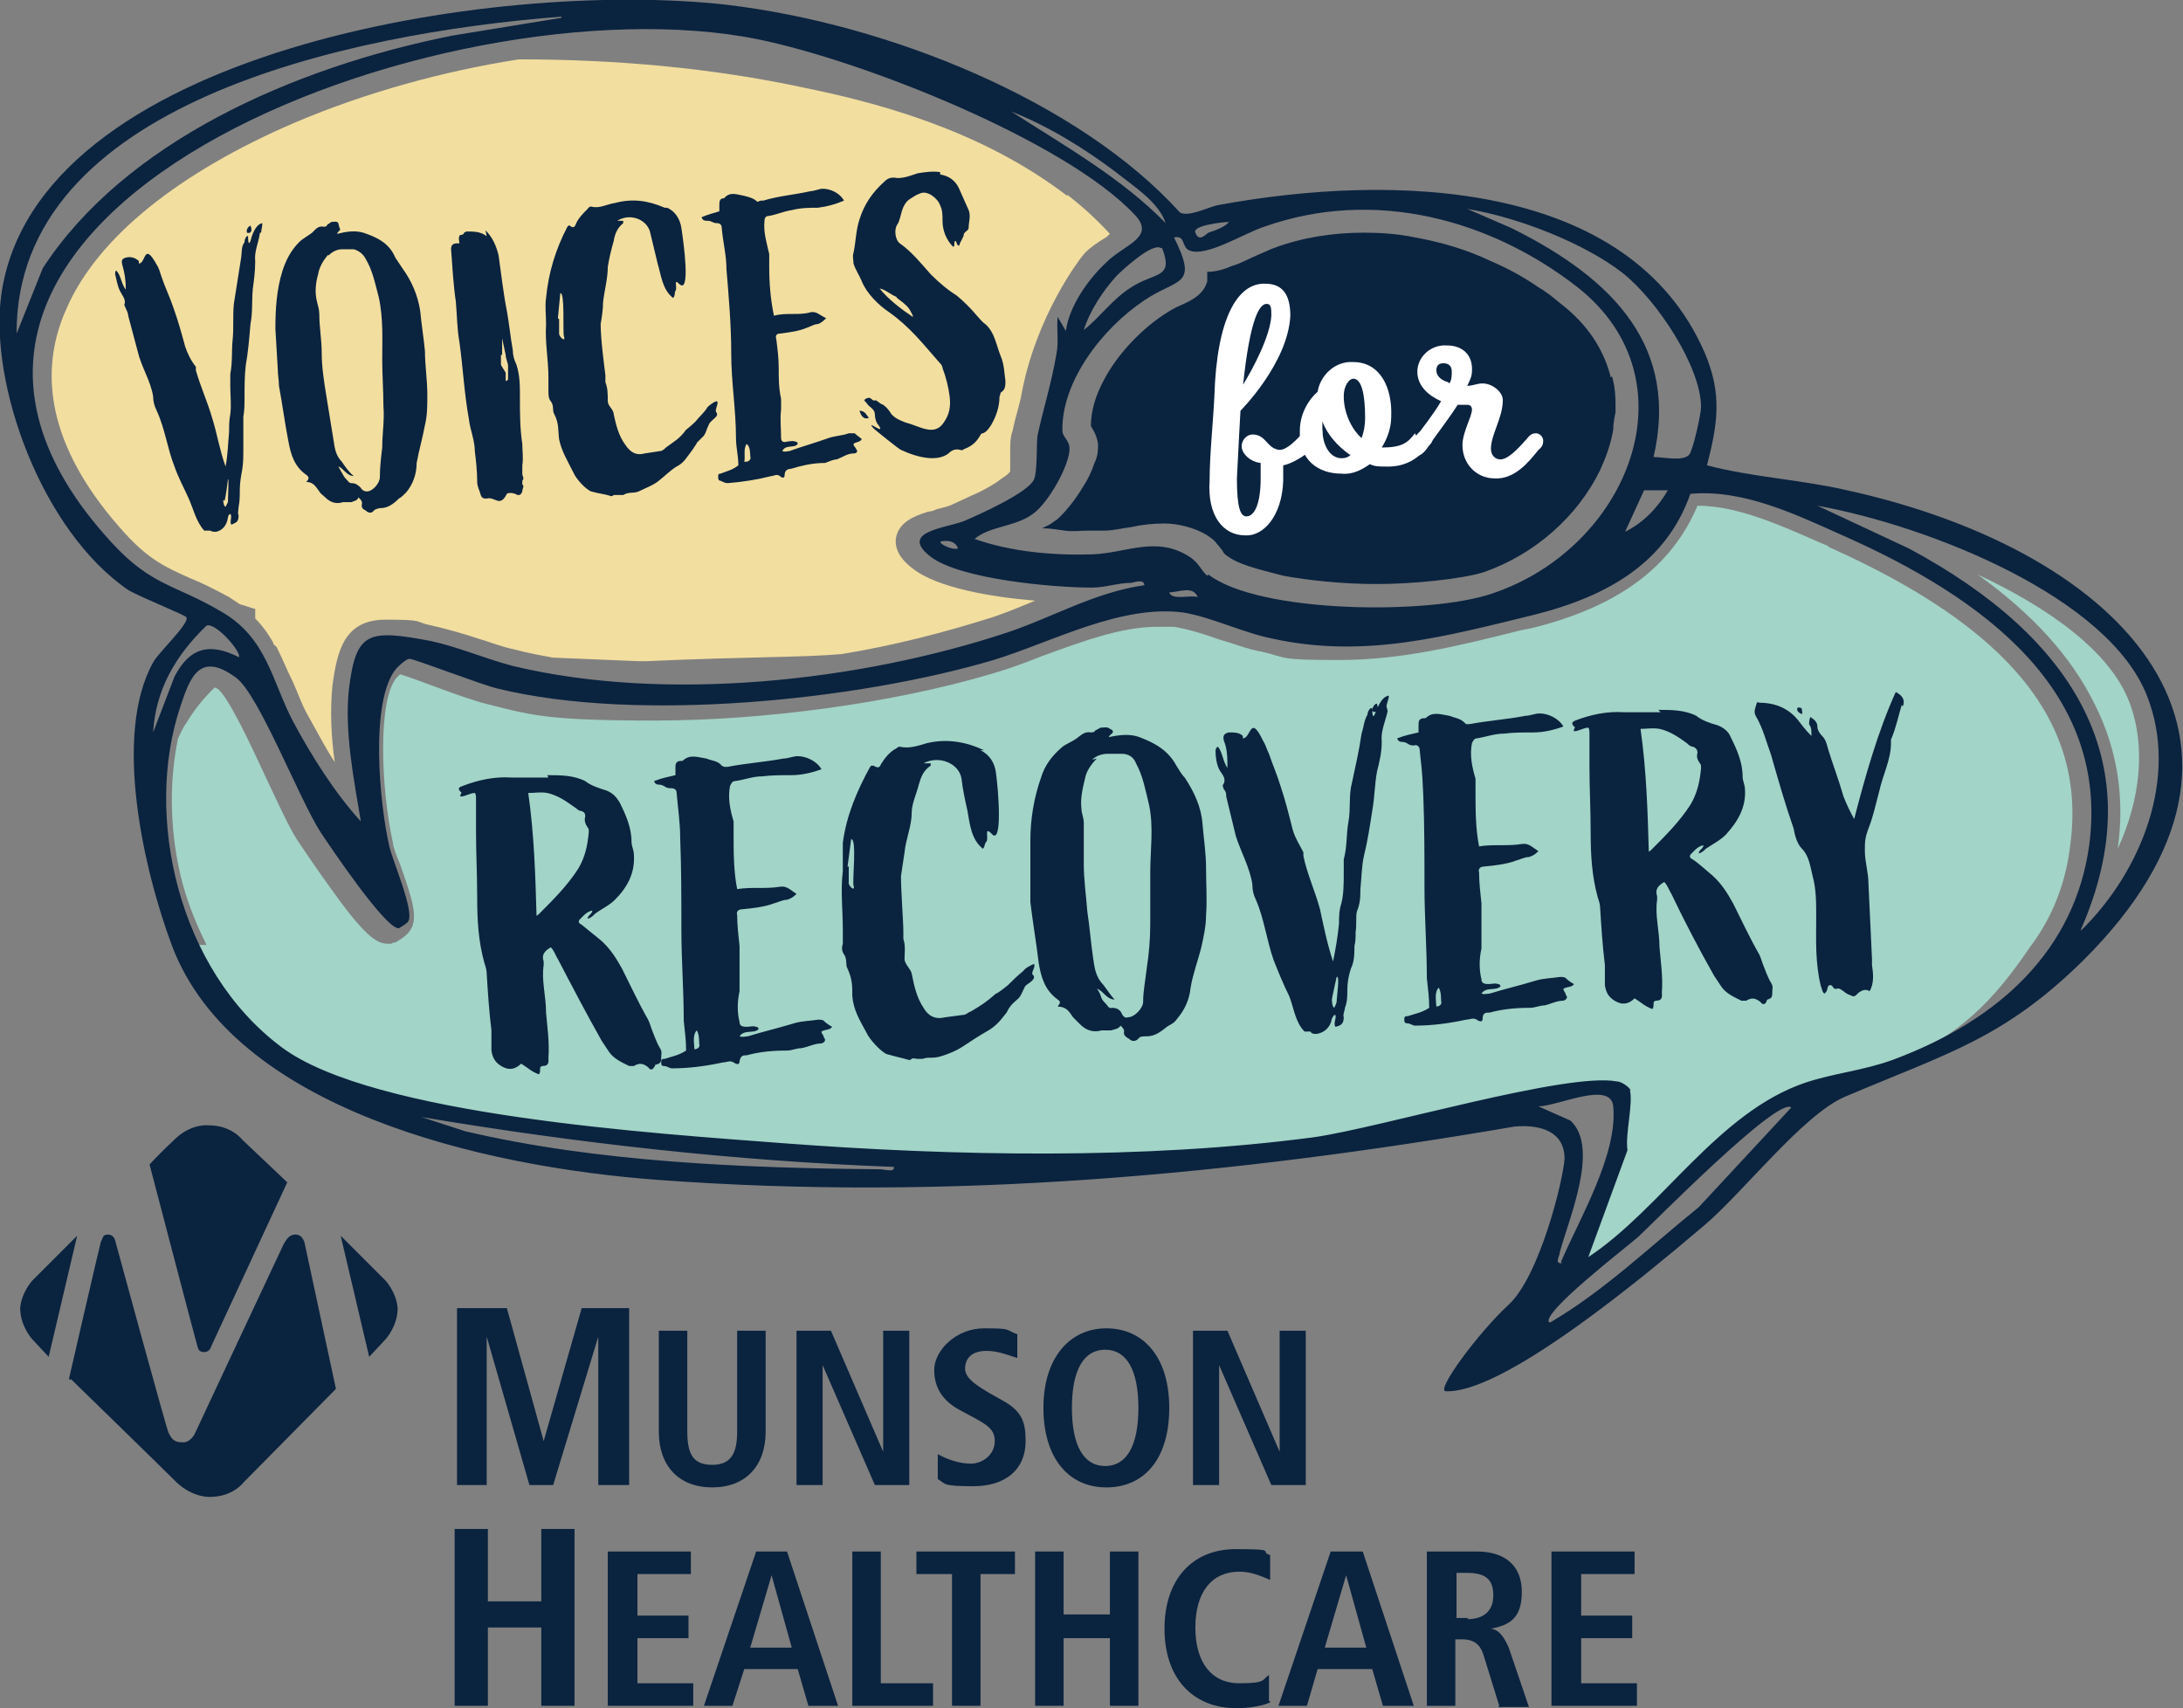
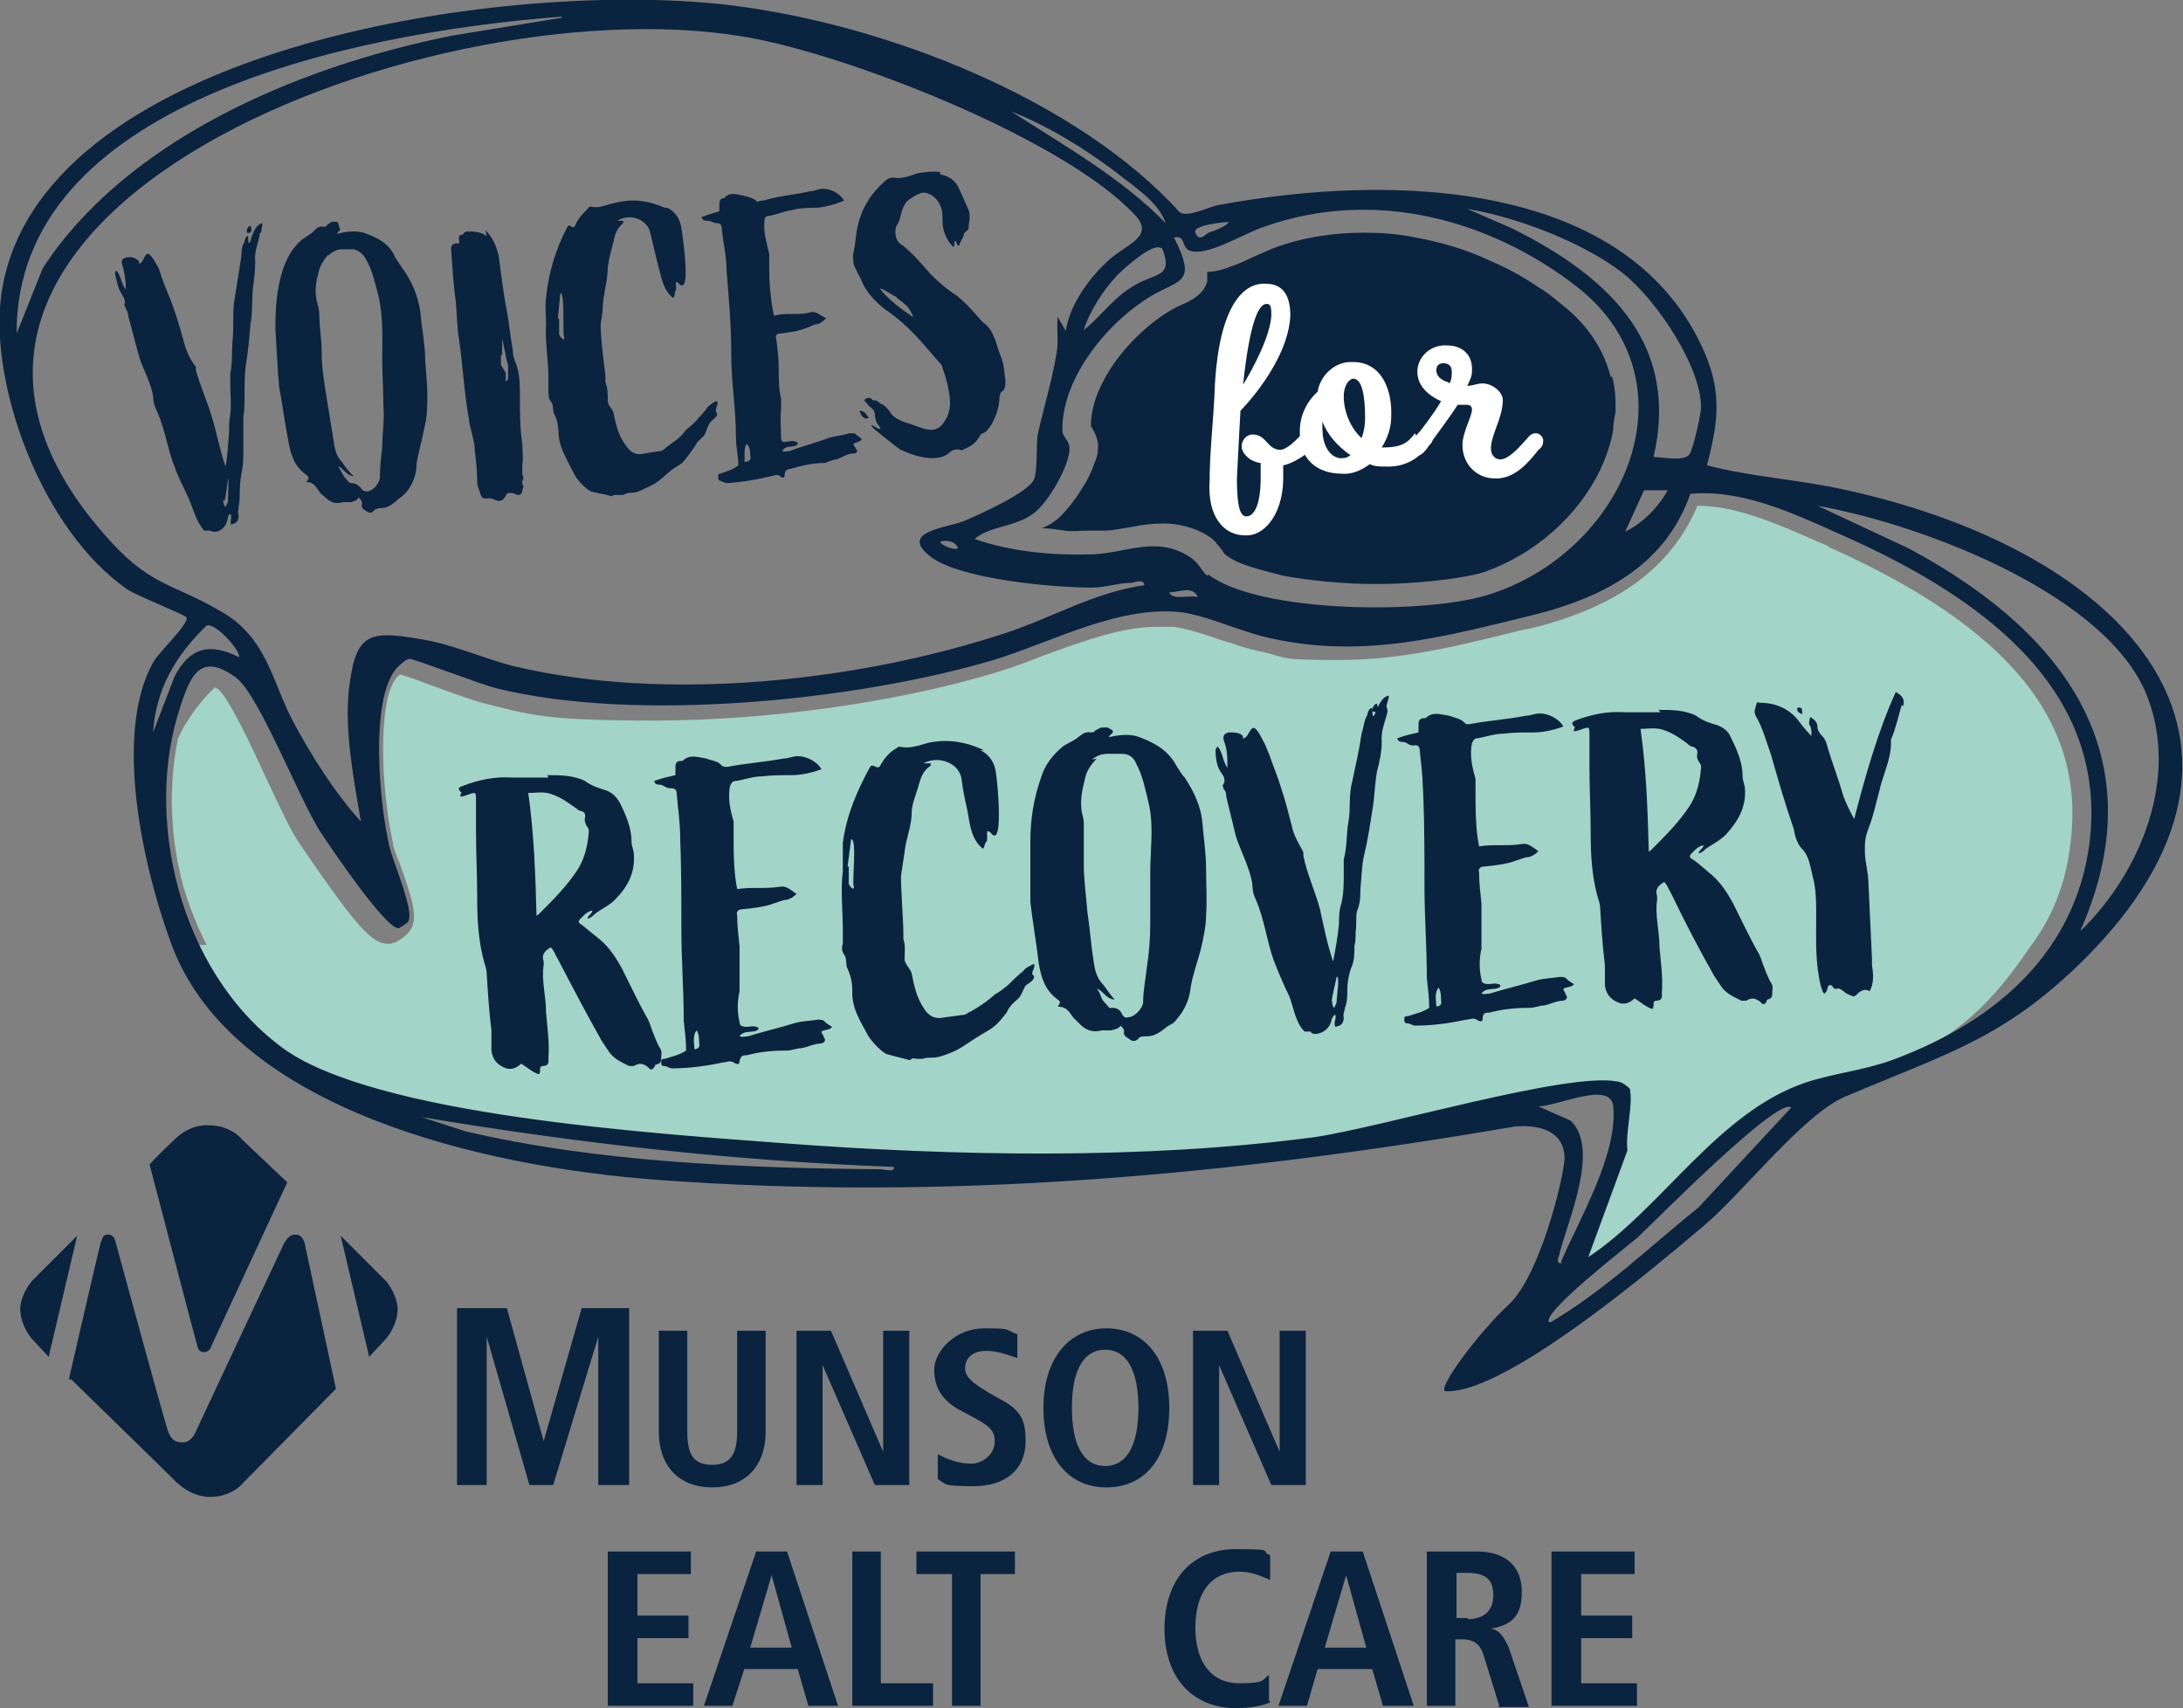
<svg xmlns="http://www.w3.org/2000/svg" id="Layer_2" version="1.1" viewBox="0 0 183.9 143.9">
  <rect x="0" y="0" width="183.9" height="143.9" fill="#808080" stroke="none" />
  <defs>
    <style>
      .st0 {
        fill: #a2d4c7;
      }

      .st1 {
        fill: #fff;
      }

      .st2 {
        fill: #0a233f;
      }

      .st3 {
        fill: #f2de9f;
      }
    </style>
  </defs>
  <g id="R2">
    <g>
      <g>
-         <path class="st0" d="M179.4,59.2c-1.6-4.3-6.8-8-12.8-10.8,4.6,3.3,7.9,6.9,9.9,11,1.9,3.8,2.5,7.9,1.9,12.1,1.9-4.1,2.4-8.6,1-12.3Z" />
        <path class="st0" d="M154,46l-.7-.3c-3.2-1.4-6.9-3.1-10.3-3.1h0c-2.2,5.2-6.7,8.5-13.9,10.3l-1,.2c-5.2,1.3-10,2.5-15.3,2.5s-4.3-.2-6.5-.7c-1.2-.2-2.4-.7-3.5-1-1.4-.5-2.7-.9-3.9-1.1-.4,0-.9,0-1.4,0-3.1,0-6.5,1.3-9.8,2.5-1.5.6-2.9,1.1-4.3,1.5-8.1,2.4-18.9,3.9-28.3,3.9s-10.5-.5-14.5-1.5c-.7-.2-2.2-.7-3.8-1.3-1.1-.4-2.4-.9-3.1-1.1,0,0-.2.2-.3.3-1.6,1.9-1.3,9.4-.3,13.9,0,.3.3,1.1.6,1.8,1.1,3.1,1.5,4.5.9,5.5-.3.5-.8.8-1.3,1.1h-.2c0,.1-.2.1-.2.1h-.2c-.8,0-1.7-.3-4.5-4.2-1.4-1.9-2.8-4-3.2-4.6-.7-1.1-1.6-3.1-2.6-5.2-1.2-2.6-3.2-6.9-4.1-7.5,0,0-.1,0-.2-.1,0,0-.2.2-.3.3-.8.8-1.5,1.7-2.1,2.7-.3.4-.5.9-.7,1.3-.8,3.8-.7,8.2.4,12.3.5,1.8,1.2,3.5,2,5.1h-1.5c1.6,3.4,3.9,6.5,6.9,8.8,7.7,5.9,32,7.4,42.3,8.2,14.6,1.1,30.6,1.4,45-.5,5.6-.8,21.4-5.6,25.6-4.7.4,0,1.1.5,1.2.8.3,1.2-.4,3.7-.2,5.1l-3.3,9.1c6.2-4.1,10.9-12.3,18.3-14.8,2.4-.8,4.8-1,7.4-1.9,5.9-2.2,8.9-5.5,11.9-9.9,2.2-2.9,3.1-6,3.4-8.6,1.4-10.3-5.1-18.3-20.3-25.1h0Z" />
      </g>
      <path class="st2" d="M135.7,31.8c-.6-2.4-2-4.5-4.2-6.2-.6-.5-1.2-1-1.9-1.4-1.3-.9-2.6-1.6-4-2.2-2.1-1-4.2-1.6-6.4-2-1.4-.3-2.9-.4-4.3-.4-2.6,0-5.2.4-7.6,1.3-.3.1-.9.4-1.4.6-.7.3-1.4.7-2.1.9-.7.3-1.4.5-2.1.5,0,.3,0,.6,0,.8-.3,1.1-1.3,1.6-2.2,2-.5.2-1,.5-1.6.9-1.9,1.3-3.8,3.3-4.9,5.4-.7,1.3-1.1,2.6-1.1,3.9,0,0,0,0,0,0,.2.3.5.8.6,1.5,0,.5,0,1-.3,1.6,0,0,0,0,0,0-.2.6-.5,1.3-.9,1.9-.7,1.2-1.6,2.3-2.3,2.9-.2.1-.4.3-.6.4s-.4.2-.6.3c.6,0,1.2.1,1.9.2s1.3,0,2,0,.9,0,1.3,0c.8,0,1.5-.2,2.3-.3.9-.2,1.8-.3,2.8-.3s2.5.3,3.6,1c.3.2.6.4.8.7.2.2.4.5.5.6,0,.1.2.3.2.3.5.4,1.1.7,2,1s1.8.5,2.9.8c2.2.4,5,.7,7.9.7s7.1-.4,9-1c4.3-1.5,7.9-4.7,9.8-8.6.5-1.1.9-2.2,1.1-3.4,0-.5.1-1,.2-1.5,0-1,0-2-.3-3h0Z" />
-       <path class="st3" d="M89.9,16.5c-6.4-4.9-14.2-7.5-22.1-9.1-7.9-1.7-16-2.4-24.1-2.4-6.4,1-12.9,2.8-18.8,5.3-9.8,4.2-16.7,9.7-19.3,15.7-2.7,6-1,12.4,4.9,18.9,2.1,2.3,3.5,2.9,5.5,3.8,1,.4,2,.9,3.3,1.6.3.2.6.4.9.6.4.1.9.3,1.3.4,0,.3,0,.5,0,.8.6.6,1.1,1.3,1.5,2,0,.2.2.3.3.4.5,1,.9,2,1.4,3,.4.9.7,1.8,1.2,2.7.8,1.4,1.5,2.8,2.3,4-.3-2.1-.4-4.3-.2-6.4.4-3,1-5.6,4.5-5.6s2.3.2,3.9.5c1.3.3,2.7.7,3.9,1.1,1,.3,2,.7,3,.9,1.1.3,2.2.5,3.3.7l7.2.3c.2,0,.4,0,.6,0,9-.4,13-.3,16.5-.6h0c4.3-.7,8.6-1.8,12.7-3.1,1.2-.4,2.4-.9,3.6-1.4-3.7-.3-8.3-1.1-10.3-2.7-.4-.3-1.7-1.3-1.4-2.7.3-1.2,1.4-1.7,2.7-2.1.2,0,.5-.1.7-.2.4-.1.8-.2,1.1-.3.9-.4,1.7-.8,2.4-1.1.8-.4,1.5-.8,2-1.2h0c.3-.2.6-.4.7-.6h0c0-.3,0-1,0-1.5,0-.7,0-1.4.2-1.9.2-1,.5-1.9.7-2.8,1.2-6.9,5.1-11.9,5.4-12.2.5-.5,1.1-.9,1.6-1.2.2-.1.3-.2.5-.4-1.1-1.2-2.3-2.3-3.6-3.3h0Z" />
      <g>
        <g>
          <g>
            <path class="st2" d="M21.9,19.6c-.1.8-.5,1.6-.4,2.4,0,.8-.1,1.6-.2,2.3-.1,1,0,2-.2,3-.1,1.2-.2,2.4-.4,3.5-.1.9-.1,1.8-.1,2.6,0,.6,0,1.2-.1,1.7,0,.5,0,1,0,1.6,0,.4,0,.7,0,1.1,0,.6,0,1.2-.1,1.8-.1.5-.2,1.1-.2,1.7,0,.5,0,.9-.1,1.4,0,.2-.1.6,0,.7,0,.6-.2.6-.6.8-.2-.2.1-.7-.1-.9-.1,0-.2.2-.2.3-.1.7-.5,1.1-1,1.2-.2,0-.3,0-.5-.1-.2,0-.3,0-.5,0-.7-.8-.9-1.8-1.3-2.7-.4-.9-.9-1.8-1.2-2.7-.6-1.5-.8-3.2-1.5-4.7-.2-.4-.3-.8-.3-1.2-.2-1.3-1-2.5-1.3-3.8l-.8-3c0-.2-.1-.4-.2-.6,0-.1-.2-.3-.1-.4.1-.4-.2-.7-.4-1.1-.2-.4-.3-1-.4-1.4,0-.1,0-.3.1-.3.4.4.4,1.1.8,1.6,0-.8-.1-1.4-.3-2.1-.1-.4,0-.5.3-.6.4-.1.8,0,1.1.3v.2c.6,0,.4-1.9,1.5.1.2.3.3.7.4,1,.3.9.7,1.7,1,2.6.4,1.1.7,2.2,1,3.3.2.6.5,1.2.9,1.7,0,0,0,.2,0,.3.4,1.4,1,2.7,1.4,4.1.4,1.3.6,2.6,1.1,4,.2-1,.2-1.9.3-2.9,0-.5,0-1,.1-1.5.1-.8,0-1.6,0-2.4,0-.4,0-.7,0-1,.2-1,.1-2,.2-2.9.1-1,0-2,.1-3,.2-1.3.4-2.5.6-3.8.1-.6,0-1,.3-1.4,0-.3.2-.6.3-.5,0,.2,0,.9.2.4.1-.4.4-1.4,1-1.5,0,.3-.1.6-.1.8h0ZM18.8,42.1c0,0,0,.5.2.6,0,0,.2-.4.2-.4,0-.4.1-2.2,0-1.9,0,0-.2,1.7-.3,1.8h0ZM20.8,19.6c-.1-.4.3-.6.3-.6.2.5,0,.7-.3.6Z" />
            <path class="st2" d="M28.6,19.2c.2.2-.2.3-.2.5.8-.2,1.5-.3,2.2-.1,1.2.4,2.2.9,2.7,2.1.2.3.4.6.6.9.8,1.1,1.3,2.3,1.5,3.6.1,1.1.3,2.3.4,3.4,0,1.2.2,2.4.2,3.7,0,.8,0,1.7-.2,2.5-.2,1.1-.5,2.1-.7,3.2,0,.9-.3,1.8-.9,2.5-.2.2-.4.4-.6.5-.4.4-.9.8-1.5.8-.2,0-.5.1-.6.2-.2.3-.5.2-.7,0-.2-.1-.4-.2-.3-.6,0-.2-.1-.3-.3-.5-.1.3-.4.3-.6.4-.2,0-.5,0-.7,0-.6.2-1.1,0-1.5-.4-.2-.2-.4-.3-.5-.5-.3-.4-.5-.8-1.1-.8.2-.2.3-.4,0-.6-1-.7-1.3-1.7-1.5-2.8-.3-1.5-.5-3.1-.8-4.7,0-.5-.1-.9-.1-1.4l-.2-3.4c0-1.7.1-3.3.6-4.9.3-.9.7-1.7,1.4-2.4.3-.3.7-.5,1.1-.8.3-.3.5-.6,1-.5.1,0,.2,0,.3-.2,0,0,.2-.1.3-.2.2,0,.5-.1.6.1h0ZM27.6,21.5c-.4.5-.7,1-.8,1.6-.2.7-.3,1.5-.1,2.3.1.4.2.7.2,1.1,0,1.1.2,2.1.2,3.2,0,1.2.2,2.5.4,3.7.2,1.2.4,2.5.6,3.7.1.7.2,1.3.7,1.8.2.3.6.9,1,1.2-.6,0-.9-.7-1.3-.8.1.2.3.5.4.7.1.2.2.3.3.4.1.1.2.3.4.3.4,0,.6.2.8.4.1.2.3.3.5.3.5,0,1.1-.7,1.1-1.2,0-.8.1-1.7.2-2.5,0-1.2.2-2.3.1-3.5,0-1.3-.1-2.6-.1-3.9,0-1.7.1-3.5-.3-5.3-.3-1.1-.5-2.2-1.1-3.2-.2-.4-.6-.7-1-.8-.3,0-.7,0-1,0-.4,0-.8.2-1.1.5h0Z" />
            <path class="st2" d="M40.9,19.4c.6.6.9,1.3,1.1,2.1.2,1.4.4,3.2.7,4.7.2,1.1.3,2.2.5,3.3,0,.4.1.8.3,1.2.3.9.3,1.8.3,2.8,0,1.3,0,2.6.2,3.9,0,.6.1,1.2,0,1.8,0,.2,0,.5,0,.7,0,.2.2.4,0,.6,0,0,0,.2,0,.3.2.2,0,.3,0,.6-.1.3-.3.4-.6.2-.3-.1-.6-.1-.7,0-.6,1.2-1,.2-1.7.4-.2,0-.4,0-.5-.3-.1-.4-.3-.7-.3-1.1,0-.9-.1-1.8-.2-2.6,0-.9-.4-1.8-.5-2.7-.4-2.2-.5-4.4-.8-6.5-.2-1.1-.2-2.3-.3-3.4-.2-1.3-.3-3-.4-4.4,0-.3.1-.5.5-.5,0,0,.2,0,.2,0,0-.2-.1-.4,0-.6,0-.2.3,0,.4-.3,0,0,.2-.1.2-.1.6,0,1.2,0,1.7.4h0ZM42.2,29.9v.8c0,.1.3.5.4.7v.7c.2-.1.2,0,.2-.4,0-.4,0-.7,0-.9s-.2-.6-.2-.9l-.3-1.4c0,.2,0,1,0,1.4h0Z" />
            <path class="st2" d="M56.2,17.5c.7.3,1.1,1,1.2,1.7.2,1.3.8,5.7-.2,4.7-.5-.5-.1.4-.3.6-.1.2,0,.4-.2.6-.9-.7-1-1.9-1.3-2.9-.2-.8-.4-1.7-.6-2.5-.2-1.2-1.7-1.8-2.8-1.1.2,0,.4,0,.5,0,0,0,0,.1,0,.2-.5.4-.7.9-.8,1.5-.2.7-.4,1.5-.5,2.2,0,1-.3,2-.4,3,0,.6-.1,1.2-.2,1.8,0,1.3.3,3.5.4,4.3,0,.2,0,.4,0,.6.2.5.2,1,.2,1.6,0,.4.5.7.5,1.1.2.9.4,1.8,1,2.6.4.6.9.9,1.6.7l1.3-.2c.2,0,.4-.2.5-.3.8-.6,1.1-.7,1.7-1.5,0,0,.4-.3.8-.7.3-.4.7-.7,1-1.2.2-.2.6-.5.8-.5.2.2-.3.8,0,1,0,0,0,.1,0,.2-.2.3-.6.5-.7.8-.2.4-.2.6-.4.9-.2.2-.4.4-.6.6,0,.1-.2.3-.3.5-.6.8-.8,1.2-1.4,1.5-.5.3-1,.8-1.5,1.2-.5.4-1.1.6-1.7.9-.5.2-.8,0-1.3.3,0,0-.2,0-.3,0-.2,0-.3,0-.5,0,0,0-.1.1-.2.1-.6-.2-1-.2-1.7-.4-.5-.2-1.3-1.1-1.5-1.6-.5-1-1-1.8-1.2-2.8-.1-.8,0-1.3-.4-2.1-.2-.3,0-.7-.3-1.1-.2-.2-.2-.6-.2-.9,0-.4,0-.7,0-1.1,0-1.5-.3-3-.2-4.5,0-.8-.1-1.5,0-2.2.2-2.1.8-4.1,1.8-6,0,0,0,0,.1-.1,0,0,0,0,.1,0,.2.2.4.2.5-.1.2-.5.6-.9,1-1.3,0,0,.1-.2.3-.2.7.2,1.3-.2,2-.3,1.5-.4,2.8-.2,4.2.4h0ZM47.1,26.9c0,.1,0,1.1,0,1.2,0,.3.6.8.4.2-.1-.5.1-3.7-.3-3.6,0,0-.2,2.1-.2,2.1Z" />
            <path class="st2" d="M64.1,16.9s.2,0,.2,0c1.3-.4,2.7-.5,4-.8.3,0,.7-.2,1-.2.6,0,1.4.3,1.8,1-.7.3-1.4.5-2.2.6-.7,0-1.4,0-2.2.2-.7.1-1.3.4-2,.5-.2,0-.3.2-.3.4-.1,1,.2,1.9.4,2.8,0,.3,0,.6,0,1,0,1.4.1,2.8.4,4.2,1-.3,2.1,0,3.1-.3.5-.1.8.3,1.3.5-.2.2-.4.4-.7.5-.3,0-.6.2-.9.3-.7.3-1.5.4-2.3.5-.3,0-.4.2-.3.5.1.8.2,1.6.2,2.4,0,.9,0,1.7.2,2.6,0,.3,0,.6,0,.9-.1.8,0,1.6,0,2.4,0,.3.2.4.5.3.2,0,.4-.1.7,0,0,0,.2,0,.2.2-.3.4-1,0-1.3.6.3.1.4,0,.6,0,1.1-.4,2.2-.7,3.3-1.1.6-.2,1.2-.2,1.7-.4.2,0,.3,0,.5,0,.2.2.4.3.6.5-.2.3-.5.2-.7.4,0,.2.2.3.2.4.2.2.1.4-.2.4-.5,0-.9.3-1.4.5-.3,0-.7.2-1,.3-1,0-1.9.2-2.9.5-.2,0-.5.1-.5.5,0,.3-.2.3-.4.1-.3-.2-.5,0-.7,0-1.2.3-2.4.5-3.7.6-.2,0-.4-.1-.6-.2-.2,0-.2-.2-.2-.3,0-.2,0-.3.2-.3.5-.2,1-.3,1.5-.7,0-.8-.2-1.5-.2-2.3,0-2.4-.4-4.7-.4-7.1,0-2.4-.2-4.7-.4-7.1,0-1.2-.3-2.3-.4-3.5,0-.3-.2-.4-.4-.4-.4,0-.4-.2-.8-.2-.2,0-.4,0-.5-.3.7-.3.9-.3,1.5-.5,0-.2,0-.4,0-.5,0-.3,0-.6.4-.6,0,0,0,0,0,0,.5-.6,1.1-.3,1.7-.2.4.1.8.2,1.1.5h0ZM62.8,38.9c.3,0,.5-.2.4-.5,0-.2,0-.8-.3-1-.3.4-.1,1.1-.2,1.5Z" />
            <path class="st2" d="M79.2,14.7c.7.1,1.3.5,1.6,1.2l.8,1.8c.2.5,0,1,0,1.5,0,.2-.3.3-.4.5,0,.3-.3.6-.4,1-.2,0-.2-.3-.3-.4-.2,0,0,.4-.2.5,0,0,0,0,0,0-.6-.6-.9-1.4-.9-2.2,0-.5,0-.9-.2-1.3-.2-.6-1.1-1.3-1.7-1-.3.1-.6.3-.9.5-.3.2-.5.6-.6.9-.1.3-.2.9-.4,1.2-.3.4-.2,1.3.2,1.6,1,.7,1.8,1.7,2.6,2.6.7.7,1.4,1.3,2.2,1.8.6.5,1.2,1.1,1.7,1.7.2.2.4.5.7.7.8.7.9,1.7,1.3,2.7.3.7.3,1.4.4,2.1,0,.3,0,.7-.3.9-.2.1-.1.3-.2.4,0,.9-.3,1.7-.7,2.4-.2.3-.4.6-.7.7-.2,0-.2.2-.3.3-.3.5-.7.8-1.2,1-.1,0-.2.2-.4.1-.4-.1-.7,0-1,.3-.9.7-2.5.4-4-.3-.1,0-2.2-1.7-2.3-1.8-.8-.9,1.1.7.4-.3-.2-.2-.3-.6-.3-.9,0-.4-.4-.6-.6-.8,0-.1-.2-.2-.3-.4.1-.1.4-.3.6-.1.3.3.3,0,.5.2.2.1.2.2.5.3.4.3.5.5.7.8.4.4.7.5,1.2.7,1.2.3,2.4,1.2,3.2,0,.5-.7.6-1.4.5-2.2-.1-.8-.3-1.6-.6-2.4,0-.2-.2-.4-.3-.5-1.4-1.6-2.5-3-4.2-4.2-.9-.6-1.9-1.6-2.3-2.6-.2-.5-.5-.9-.7-1.5,0-.3-.1-.6,0-.9.2-.9.2-1.9.5-2.8.4-1.3,1.1-2.3,2.1-3.2.3-.3.6-.4,1.1-.3.6,0,1.1-.2,1.7-.4.6-.1,1.3-.2,1.9-.1h0ZM73.2,35.2c-.5.2-.7-.3-.8-.6.5,0,.6.4.8.6ZM76.9,26.6c0,0-.3-.7-.6-.9-.4-.4-.7-.5-.8-.7-.5-.2-.9-.6-1.4-.7.7.9,1.9,1.8,2.8,2.4Z" />
          </g>
          <g>
            <path class="st1" d="M110,36.3c.3-.4.5-.5.8-.5.3,0,.6.3.6.6,0,1.1-2.2,2.6-3.3,2.8,0,0,0,1,0,1.3-.1,3-1.7,4.7-3.2,4.6-1.9,0-3.2-1.7-3-4.6,0-2.2.3-5,.4-7.1.2-6.7,2-9.6,4.3-9.5,1.5,0,2.1,1,2.1,2.7-.2,4-4.2,8-4.2,8,0,0-.2,3.5-.3,5.7,0,2.5.3,3.2.8,3.2.7,0,1.2-1.1,1.2-3.2,0-.8,0-1.3,0-1.3-.9-.1-1.6-.8-1.6-1.4,0-.6.5-1,.9-1,1.2,0,1.2,1.2,2.3,1.3.6,0,1.4-.8,2.1-1.6h0ZM104.6,32.6c1-1.6,2.4-4.3,2.5-6,0-.6,0-1-.4-1-.6,0-1.4,1.2-2,7Z" />
            <path class="st1" d="M119.3,36.7c.3-.4.5-.5.8-.5.3,0,.6.3.6.6,0,.2,0,.5-.4.8-.8,1-1.9,1.8-3.7,1.7-.4,0-.8,0-1.2-.2-.7.5-1.5.9-2.4.8-2,0-3.6-1.2-3.5-3.6,0-1.4.7-2.6,1.5-3.3.2-1.3,1.4-2.6,3-2.5,2.3,0,3.3,2.2,3.2,4.6,0,.9-.3,1.8-.8,2.6,1.7,0,2.2-.4,2.8-1.2h0ZM113.7,38.3c-1-.7-1.9-1.7-2.3-2.8,0,.2,0,.4,0,.6,0,1.4.6,2.4,1.5,2.5.3,0,.6,0,.9-.3ZM114.7,36.9c.2-.5.3-1.1.3-1.7,0-2-.3-3.3-1-3.3-.3,0-.8.5-.8,1.5,0,1.3.6,2.7,1.5,3.5h0Z" />
            <path class="st1" d="M128.6,37c.3-.4.5-.5.8-.5.3,0,.6.3.6.6,0,.2,0,.5-.4.8-.8,1-2,2.5-3.7,2.4-1.5,0-2.7-1.2-2.7-2.8,0-1.1.8-2.4.8-3,0-.3-.2-.4-.4-.4s-.5,0-.8,0c-.9,1.4-2.1,2.9-2.6,3.7-.4.5-.6.6-1,.6-.3,0-.6-.3-.5-.6,0-.3.3-.7.6-1,.4-.6,1.4-1.8,2.1-3-1.1-.5-2-1.3-2-2.5,0-1.2,1.1-2.3,2.5-2.2,1.3,0,2.2.8,2.1,2.2,0,.4-.2.8-.4,1.2.5,0,.8-.2,1.3-.2.8,0,1.7.7,1.7,1.4,0,1.5-1,2.9-1,4.1,0,.6.4.9.8.9.6,0,1.4-.8,2.1-1.6h0ZM122.1,32.3c.2-.3.2-.7.2-1,0-.5-.3-.7-.7-.7-.4,0-.6.2-.6.6,0,.4.3.8,1,1h0Z" />
          </g>
          <g>
            <path class="st2" d="M46.1,65.3c1.1,0,2.2,0,3.2.5.5.4,1.2.6,1.8.8.5.2.8.5,1.1,1,.5,1,1,2.1,1,3.3,0,.4.2.7.2,1.1.1,1.5-.5,2.7-1.6,3.8-.5.5-1.2.8-1.7,1.2-.2.2-.3.3-.6.4,0-.3.4-.4.4-.7-.5.1-.8.5-1.1.8-.1.2,0,.3.2.4.5.4,1.1.9,1.6,1.3.8.7,1.3,1.5,1.8,2.4.7,1.4,1.4,2.9,2.2,4.3.1.2.2.5.3.8.2.5.4,1.1.7,1.6.2.3.1.5.1.8,0,.3,0,.5-.5.6,0,0,0,.1-.1.2-.1.2-.3.3-.5,0-.4-.3-.7-.4-1.2-.1,0,0-.3,0-.4,0-.6-.3-1.3-.6-1.7-1.2-.2-.3-.4-.6-.6-.9-1.3-2.3-2.5-4.6-3.7-6.9-.2-.3-.3-.7-.6-1-.5.3-.8.6-.6,1.2v.3c-.2,1.3.2,2.6.2,4,.1,1.2.3,2.5.2,3.8,0,.3.1.7-.5.7-.1,0-.2.1-.2.2,0,.2,0,.4-.1.5-.6-.2-1-.6-1.5-.9-.4.4-.9.6-1.5.3-.6-.3-.9-.7-1-1.4,0-.6,0-1.1,0-1.7-.2-1.6-.3-3.2-.4-4.8,0-.3-.1-.6-.2-.9-.5-1.8-.6-3.6-.6-5.5s-.1-3.7-.1-5.6c0-.9,0-1.7,0-2.7,0-.2,0-.4-.1-.5-.4,0-.8.3-1.2.3-.1-.2.2-.3,0-.4-.3-.3-.1-.4.2-.5,1.3-.5,2.7-.8,4.1-.7,1,0,2.1,0,3.1,0h0ZM45.1,77.2c.2-.1.3-.2.3-.2,1.2-1.2,2.4-2.4,3.3-3.8.6-1,.8-2,.9-3.1,0-.2,0-.3-.1-.4-.2-.3-.3-.6-.2-.9,0-.2,0-.4-.4-.5-.2,0-.3-.2-.5-.3-.7-.5-1.4-1-2.3-1.2-.6-.1-1,0-1.6,0,.5,3.5.6,6.9.7,10.4h0Z" />
            <path class="st2" d="M61,64.6s.2,0,.3,0c1.5-.3,3.1-.4,4.7-.7.4,0,.8-.2,1.2-.2.7,0,1.6.4,2,1.1-.8.3-1.7.5-2.5.5-.9,0-1.7,0-2.5.1-.8,0-1.5.3-2.3.4-.2,0-.3.2-.4.4-.2,1,0,2,.3,3,0,.3,0,.7,0,1.1,0,1.5,0,3.1.3,4.6,1.2-.2,2.4,0,3.6-.2.6-.1.9.3,1.4.6-.3.3-.5.4-.8.5-.4,0-.7.2-1.1.3-.8.3-1.7.4-2.7.5-.3,0-.5.2-.4.5,0,.8.1,1.7.2,2.6,0,.9,0,1.9,0,2.8,0,.3,0,.7,0,1-.2.9-.2,1.8,0,2.6,0,.3.2.4.6.4.3,0,.5-.1.8,0,0,0,.2,0,.2.2-.4.4-1.2,0-1.6.6.3.1.5,0,.7,0,1.3-.4,2.6-.7,3.9-1.1.7-.2,1.4-.2,2-.3.2,0,.4,0,.5.1.2.2.5.4.7.5-.2.3-.6.2-.9.4,0,.2.2.3.2.5.2.2.1.4-.2.5-.6,0-1.1.3-1.7.4-.4,0-.8.2-1.2.2-1.2,0-2.3.1-3.4.4-.3,0-.5,0-.6.5,0,.3-.2.3-.5.1-.3-.2-.6,0-.9,0-1.4.3-2.8.5-4.3.5-.2,0-.4-.2-.7-.2-.2,0-.2-.2-.2-.3,0-.2,0-.3.3-.3.6-.2,1.2-.3,1.8-.7,0-.8-.1-1.6-.2-2.5,0-2.6-.2-5.1-.2-7.7,0-2.6,0-5.2-.1-7.7,0-1.3-.2-2.6-.3-3.8,0-.3-.2-.4-.5-.4-.5,0-.4-.2-.9-.3-.2,0-.4,0-.5-.3.8-.3,1-.3,1.8-.5,0-.2,0-.4,0-.6,0-.3,0-.6.5-.6,0,0,.1,0,.1,0,.6-.6,1.3-.3,2-.2.5.2,1,.2,1.3.6h0ZM58.4,88.4c.4,0,.6-.2.5-.5,0-.2,0-.8-.2-1.1-.4.4-.2,1.2-.2,1.6Z" />
            <path class="st2" d="M82.6,63.2c.8.4,1.2,1.1,1.3,1.9.2,1.4.6,6.3-.4,5.1-.6-.6-.2.4-.4.7-.2.2-.1.4-.3.6-1-.8-1.1-2.1-1.3-3.2-.2-.9-.4-1.8-.5-2.7-.2-1.3-1.9-2-3.2-1.3.3,0,.4,0,.6,0,0,0,0,.1,0,.2-.6.4-.8.9-1,1.6-.2.8-.6,1.6-.6,2.4,0,1.1-.5,2.2-.6,3.3-.1.7-.2,1.3-.3,2,0,1.4.2,3.8.2,4.7,0,.2,0,.4,0,.6.2.6.1,1.1.1,1.7,0,.4.5.8.6,1.2.2,1,.4,2,1,2.9.4.7,1,1,1.8.8l1.5-.2c.3,0,.4-.2.7-.3,1-.6,1.3-.8,2.1-1.5.1,0,.5-.3,1-.7.4-.4.8-.8,1.3-1.2.2-.3.7-.5.9-.6.2.3-.4.8,0,1,0,0,0,.1,0,.2-.2.4-.7.5-.8.8-.2.4-.3.7-.5.9-.2.2-.5.4-.7.7-.1.1-.2.3-.3.5-.7.9-1,1.2-1.7,1.6-.7.4-1.3.8-1.9,1.2-.6.4-1.3.7-2,.9-.7.2-.9,0-1.5.2-.1,0-.3,0-.4,0-.2,0-.4-.1-.5,0,0,0-.1.1-.2.1-.7-.2-1.2-.3-1.9-.5-.5-.2-1.5-1.3-1.7-1.8-.6-1.1-1.1-1.9-1.2-3.1,0-.9,0-1.4-.4-2.3-.2-.3,0-.8-.3-1.2-.2-.3-.2-.6-.1-.9,0-.4,0-.8,0-1.2,0-1.6-.2-3.3,0-4.9,0-.8,0-1.6,0-2.4.3-2.3,1.2-4.4,2.3-6.4,0,0,0,0,.1-.1,0,0,.1,0,.2,0,.3.2.5.2.6-.1.3-.5.7-1,1.2-1.3.1,0,.2-.2.4-.2.8.2,1.6-.1,2.3-.3,1.7-.4,3.3-.1,4.8.6h0ZM71.5,73c0,.2,0,1.2,0,1.3-.1.3.6.9.4.3-.1-.5.3-4-.2-3.9,0,0-.3,2.3-.3,2.3Z" />
            <path class="st2" d="M93.7,61.5c.2.3-.2.3-.3.6.9-.2,1.8-.3,2.6,0,1.3.5,2.4,1.1,3.1,2.4.2.3.4.7.7,1,.8,1.2,1.4,2.5,1.5,3.9.1,1.2.3,2.5.3,3.7,0,1.3.1,2.7,0,4,0,.9-.2,1.8-.4,2.7-.3,1.2-.7,2.2-.9,3.4-.1,1-.5,1.9-1.2,2.7-.2.3-.5.4-.8.6-.5.4-1,.8-1.7.8-.3,0-.6,0-.7.2-.3.3-.6.2-.8,0-.2-.1-.5-.3-.4-.6,0-.2-.1-.3-.3-.5-.2.3-.5.3-.8.4-.3,0-.6,0-.8,0-.7.2-1.3,0-1.8-.5-.2-.2-.4-.4-.6-.6-.3-.4-.5-.9-1.3-.9.2-.3.3-.4,0-.6-1.1-.8-1.4-1.9-1.6-3.1-.2-1.7-.5-3.4-.7-5.1,0-.5,0-1,0-1.5v-3.7c0-1.8.3-3.6.9-5.3.3-1,.9-1.8,1.7-2.5.3-.3.9-.5,1.3-.8.4-.3.7-.6,1.2-.5.1,0,.3,0,.4-.2.1,0,.2-.1.4-.2.3,0,.6-.1.8.1h0ZM92.4,63.9c-.5.5-.9,1.1-1,1.7-.2.8-.4,1.7-.3,2.5,0,.4.2.8.2,1.2,0,1.2,0,2.3,0,3.5,0,1.3.2,2.7.3,4,.2,1.3.3,2.7.5,4,.1.7.2,1.4.7,2,.3.3.7,1,1.1,1.4-.7,0-1-.8-1.5-.9.2.2.3.5.4.8.1.2.2.3.4.5.1.1.2.4.5.3.4,0,.7.2.8.5.1.2.3.4.5.3.6,0,1.3-.8,1.3-1.3,0-.9.2-1.9.3-2.8.2-1.3.3-2.5.3-3.8s0-2.8,0-4.3c0-1.9.3-3.8-.1-5.7-.3-1.2-.5-2.4-1.1-3.5-.2-.5-.6-.8-1.2-.8-.4,0-.8,0-1.2,0-.5,0-1,.2-1.3.5h0Z" />
            <path class="st2" d="M116.9,59.9c-.2.9-.6,1.7-.5,2.6,0,.9-.2,1.7-.4,2.5-.2,1.1-.2,2.2-.4,3.3-.2,1.3-.4,2.6-.7,3.8-.2.9-.2,1.9-.3,2.8,0,.6,0,1.2-.3,1.9-.1.5,0,1.1-.1,1.7,0,.4,0,.8-.1,1.2,0,.6,0,1.3-.3,1.9-.2.6-.3,1.2-.3,1.8,0,.5,0,1-.2,1.5,0,.2-.2.6-.1.8,0,.6-.3.7-.7.8-.2-.3.1-.7,0-1-.2,0-.2.2-.3.3-.1.7-.6,1.2-1.3,1.3-.2,0-.4,0-.5-.2-.2,0-.4,0-.5,0-.8-.8-.9-2-1.3-3-.5-1-.9-2-1.3-3-.6-1.7-.8-3.5-1.5-5.1-.2-.4-.3-.8-.3-1.3-.2-1.4-1-2.8-1.4-4.1l-.8-3.3c0-.2,0-.4-.2-.6,0-.1-.2-.3,0-.5.2-.5-.2-.8-.4-1.2-.2-.4-.3-1-.3-1.5,0-.1,0-.3.2-.4.4.5.4,1.2.8,1.8,0-.8,0-1.6-.3-2.3-.1-.4,0-.6.4-.7.5,0,.9,0,1.2.3v.2c.7,0,.6-2.1,1.7.2.2.3.3.7.5,1.1.3.9.7,1.8,1,2.8.4,1.2.7,2.4,1,3.6.2.7.6,1.3.9,1.9,0,0,0,.2,0,.3.3,1.5,1,3,1.4,4.5.3,1.4.6,2.9,1.1,4.4.2-1,.4-2.1.5-3.2,0-.5,0-1.1.2-1.7.2-.8.2-1.7.2-2.6,0-.4,0-.7,0-1.1.3-1.1.2-2.1.4-3.2.2-1.1,0-2.2.3-3.3.3-1.4.6-2.7.8-4.1.2-.6.2-1.1.5-1.6,0-.3.3-.7.4-.5,0,.2,0,.9.2.5.2-.4.5-1.5,1.2-1.6,0,.3-.2.7-.2.9h0ZM112.2,84.2c0,0,0,.6.2.7,0,0,.2-.4.2-.5,0-.4.3-2.3,0-2.1,0,0-.4,1.8-.4,1.9h0ZM115.6,59.9c0-.5.4-.7.4-.6.2.6-.1.8-.4.6Z" />
            <path class="st2" d="M123.5,61s.2,0,.3,0c1.6-.3,3.2-.4,4.7-.7.4,0,.8-.2,1.2-.2.7,0,1.6.4,2,1.1-.8.3-1.7.5-2.5.5-.9,0-1.7,0-2.5.1-.8,0-1.6.3-2.3.4-.2,0-.3.2-.4.4-.2,1,0,2,.3,3,0,.3,0,.7,0,1.1,0,1.5,0,3.1.3,4.6,1.2-.2,2.4,0,3.6-.2.6-.1.9.3,1.4.6-.3.3-.5.4-.8.5-.4,0-.7.2-1.1.3-.8.3-1.7.4-2.7.5-.3,0-.5.2-.4.5,0,.8.1,1.7.2,2.6,0,.9,0,1.9,0,2.8,0,.3,0,.7,0,1-.2.9-.2,1.8,0,2.6,0,.3.2.4.6.4.3,0,.5-.1.8,0,0,0,.2,0,.2.2-.4.4-1.2,0-1.6.6.3.1.5,0,.7,0,1.3-.4,2.6-.7,3.9-1.1.7-.2,1.4-.2,2-.3.2,0,.4,0,.5.1.2.2.5.4.7.5-.2.3-.6.2-.9.4,0,.2.2.3.2.5.2.2.1.4-.2.5-.6,0-1.1.3-1.6.4-.4,0-.8.2-1.2.2-1.2,0-2.3.1-3.4.4-.3,0-.6,0-.6.5,0,.3-.2.3-.5.1-.3-.2-.6,0-.9,0-1.4.3-2.8.5-4.3.5-.2,0-.4-.2-.7-.2-.2,0-.2-.2-.2-.3,0-.2,0-.3.3-.3.6-.2,1.2-.3,1.8-.7,0-.8-.1-1.6-.2-2.5,0-2.6-.2-5.1-.2-7.7,0-2.6,0-5.2-.1-7.7s-.2-2.6-.3-3.8c0-.3-.2-.5-.5-.4-.5,0-.4-.2-.9-.3-.2,0-.4,0-.5-.3.8-.3,1-.3,1.8-.5,0-.2,0-.4,0-.6,0-.3,0-.6.5-.6,0,0,.1,0,.1,0,.6-.6,1.3-.3,2-.2.5.2.9.2,1.3.6h0ZM120.9,84.8c.4,0,.6-.2.5-.5,0-.2,0-.8-.2-1.1-.4.4-.2,1.2-.2,1.6Z" />
            <path class="st2" d="M139.7,59.8c1.1,0,2.2,0,3.2.5.5.4,1.1.6,1.8.8.5.2.9.5,1.1,1,.5,1,1,2.1,1,3.3,0,.4.2.7.2,1.1.1,1.5-.6,2.7-1.6,3.8-.5.5-1.1.8-1.7,1.2-.2.2-.3.3-.6.4,0-.3.4-.4.4-.7-.5.1-.8.5-1.1.8-.1.2,0,.3.2.4.6.4,1.1.9,1.6,1.3.8.7,1.3,1.5,1.8,2.4.7,1.4,1.4,2.9,2.2,4.3.1.2.2.5.3.8.2.5.4,1.1.7,1.6.2.3.1.5.1.8,0,.3,0,.5-.4.6,0,0-.1.1-.1.2-.1.2-.3.3-.5,0-.4-.3-.7-.4-1.2-.1,0,0-.3,0-.4,0-.6-.3-1.3-.6-1.7-1.2-.2-.3-.4-.6-.6-.9-1.3-2.3-2.5-4.6-3.6-6.9-.2-.3-.3-.7-.6-1-.5.3-.8.6-.6,1.2v.3c-.2,1.3.2,2.6.2,4,.1,1.2.3,2.5.2,3.8,0,.3.1.7-.5.7-.1,0-.2.1-.2.2,0,.2,0,.4-.1.5-.6-.2-1-.6-1.5-.9-.4.4-.9.6-1.5.3-.6-.3-.9-.7-1-1.4,0-.6,0-1.1,0-1.7-.2-1.6-.3-3.2-.4-4.8,0-.3-.1-.6-.2-.9-.5-1.8-.6-3.6-.6-5.5s-.1-3.7-.1-5.6c0-.9,0-1.7,0-2.7,0-.2,0-.4-.1-.5-.4,0-.8.3-1.2.3-.1-.2.2-.3,0-.4-.3-.3-.1-.4.1-.5,1.3-.5,2.7-.8,4.1-.7,1.1,0,2.1,0,3.1,0h0ZM138.8,71.8c.2-.1.3-.2.3-.2,1.2-1.2,2.4-2.4,3.3-3.8.6-1,.8-2,.9-3.1,0-.2,0-.3-.1-.4-.2-.3-.3-.5-.2-.9,0-.2-.1-.4-.4-.5-.2,0-.4-.2-.5-.3-.7-.5-1.4-1-2.3-1.2-.6-.1-1.1,0-1.6,0,.5,3.5.6,6.9.7,10.4h0Z" />
            <path class="st2" d="M160.2,59.4c-.3,1-.5,2-.9,2.9,0,.1,0,.2,0,.3,0,1.4-.7,2.7-1,4.1-.3,1.1-.5,2.1-.9,3.1-.3.8-.3,1.1-.3,1.9,0,.9.3,1.8.3,2.7.1,2.1.2,4.3.3,6.4v.5c.1.7.2,1.5-.2,2.2-.3-.2-.6-.1-.9.1-.4.4-.4.4-.8.2-.1,0-.4-.2-.5-.3-.2-.1-.3-.3-.6-.2,0,0,0,0-.1,0-.2,0-.2-.4-.5-.3-.2.1-.1.4-.3.6,0,0,0,0-.1.1-.2-.1-.2-.4-.3-.6-.5-2-.4-3.9-.4-5.9,0-1.2,0-2.3-.3-3.4-.2-.8-.3-1.7-.9-2.3-.4-.4-.6-1.1-.7-1.7-.7-2-1.3-4.1-1.9-6.2-.4-1.1-.7-2.3-1.3-3.3-.2-.4,0-.7.1-1.1,0,0,.1-.1.2,0,1.4,0,2.5.5,3.3,1.5.3.4.6.8,1.1,1.3,0-.5,0-.7-.2-1,0-.1,0-.3.1-.6.3.2.6.4.6.8,0,.3.2.6.4.8.3.3.4.7.5,1.1.4,1.3.9,2.6,1.3,4,.2.5.5,1.2.9,1.9.9-3.5,2-7.4,3.5-10.7.6.3.8.7.6,1.2h0ZM151.8,59.8c0,.1.1.5-.1.3-.1,0-.3-.2-.3-.3,0-.1,0-.2.1-.2.1,0,.3,0,.3.2Z" />
          </g>
          <path class="st2" d="M99.4,17.9c.7.4,2.3-.4,3.1-.6,15-2.8,34.8-2.1,41.1,12.4,1.5,3.5,1.1,6,.2,9.5,3.8,1,7.9,1.2,11.8,2.1,23.6,5.2,38.4,21.2,19.9,39.6-6.7,6.6-11.4,7.8-20.1,11.5-3.5,1.5-8.6,8.1-11.8,10.8-13.6,11.6-19.3,14.1-21.8,14-.9,0,2.7-4.9,5.3-7.3,2.6-2.4,4.6-10.5,4.7-12.3,0-2.2-1.9-2.9-4.2-2.7-23.9,4.1-47.6,6.3-72.1,4.5-15-1.1-35.8-6-41-19.7-2.4-6.4-5-17.8-1.6-23.9.5-.9,3.1-3.3,2.8-3.8-.1-.2-3.9-1.7-4.9-2.3C3.5,44.7-.9,32.4.1,24.9,2.9,4.3,41.7-1.8,61.2.4c13.6,1.6,29.7,8.1,38.2,17.5ZM47.3,1.4C29.2,2.8,1.3,8.8,1.4,28.1l2.2-5.5C10.5,12,24.6,5.7,38.1,3l9.2-1.5h0ZM89.8,27.8c.3-2,1.8-4.2,3.4-5.7,1.5-1.5,4.2-2.1,2.4-4-5.8-6.2-22.9-13-31.8-14.8C37.4-2-15.9,18.2,9.4,45.7c3.4,3.7,5.3,3.5,9.2,5.8,3.9,2.2,4.3,5.9,6.1,9.3,1.5,2.8,3.5,6,5.7,8.4-.6-3.6-1.4-7.6-1-11.2.6-4.8,1.6-5,6.9-4,2.3.5,4.6,1.5,6.9,2.1,12.9,3.1,29.2,1.3,41.6-2.8,3.9-1.3,7.4-3.4,11.6-4,0-.5-.7-.3-1.1-.2-1.1,0-2.2.4-3.3.4-3.3,0-11.1-.7-13.6-2.6-2.7-2.1,1.2-2.4,2.8-3,1.4-.6,5.4-2.4,5.9-3.5.3-.6.2-2.8.3-3.7.5-2.3,1.2-4.5,1.6-6.9.2-1,0-2.1.1-3.1l.7,1.2h0ZM98.2,18.8c-.6-1.8-2.7-3.1-4.2-4.3-2.5-1.9-5.7-3.9-8.8-5.1,4.5,2.9,9.3,5.6,13,9.4ZM139.3,38.5c.8,0,2.5.4,3-.2.3-.3,1-3.4,1-4,0-3.4-3.7-9-6.6-11.3-3.2-2.5-8.8-4.7-13.1-5.4l3.7,1.6c8.9,4.4,14.1,10.2,12,19.3h0ZM101.8,48.4c4.3,3.3,18.7,3.4,23.9,1.6,11.4-3.8,17.2-17.9,7.2-25.8-7.3-5.7-17.1-8.4-26.4-5.1-1.6.5-4.9,2.6-6.3,2-.7-.3-.3-1.3-1.3-1.1,2.1,4.2.3,3.4-2.5,5.3-3.6,2.4-7,6.9-6.9,11,0,.5.6.8.6,1.5,0,1.4-1.8,4.6-3.1,5.5-1.5,1.1-3.6,1-4.9,2.1,3.1,1.1,6.7,1.4,9.9,1.3,2.9-.1,5.4-1.6,8.2.2.8.5,1,1.2,1.5,1.6ZM103.5,18.7c-.5,0-3.1.3-2.8.9.3.8.8.2,1.1,0,.6-.2,1.5-.5,1.8-1ZM97.8,20.9c-.7-.5-3.2,1.8-3.7,2.3-1.2,1.3-2.3,3-2.8,4.6,1.4-1.1,2.4-2.6,4-3.6,2-1.3,3.6-.7,2.6-3.3ZM140.6,41.3h-2.1s-1.6,3.5-1.6,3.5c1.6-.8,2.8-2.1,3.6-3.5ZM137.3,91.8c.3,1.2-.4,3.7-.2,5.1l-3.3,9c6.2-4.1,10.9-12.2,18.3-14.7,2.4-.8,4.8-1,7.3-1.9,9.2-3.4,15.4-9.4,16.6-18.1,1.7-12.9-8.7-20.8-21-26.2-3.8-1.7-8.2-3.8-12.6-3.4-2,5.7-6.8,8.6-13.2,10.2-7.4,1.8-14.2,3.7-22,2-2.5-.5-5.1-1.8-7.5-2.2-5.3-.7-11.1,2.5-16,4-11.5,3.4-30,5.3-41.8,2.4-1.3-.3-7-2.5-7.4-2.5-.3,0-.9.6-1.1.8-2.3,2.7-1.4,11.6-.6,15,.3,1.3,2.1,5.4,1.6,6.3-.1.2-.5.4-.8.6-1.1.1-5.8-6.9-6.6-8.1-1.8-2.8-5.2-11.6-7.1-13-3.1-2.3-3.9,0-4.7,2.4-3.1,9.2-.2,22.2,8.5,28.7,7.7,5.8,31.8,7.3,42.2,8.1,14.5,1.1,30.5,1.4,44.8-.5,5.6-.8,21.3-5.5,25.5-4.7.4,0,1.1.5,1.2.8h0ZM175.3,78.4c5.2-5.1,8.2-13,5.6-19.7-3.2-8.4-18.4-14.4-27.8-16.1l7.7,3.6c14,7.5,20.6,18.2,14.5,32.1h0ZM80.7,46.2c-.2-.6-.8-.7-1.4-.6-.4.1.9.8,1.4.6ZM100.9,50.3c-.4-1-1.6-.4-2.4-.4.2.7,1.8.2,2.4.4ZM20.1,55.4c.4-.3-1.9-3-2.7-2.7-2.7,2.6-4.3,5.5-4.5,9l1.8-4.7c1.2-2.3,2.8-3,5.5-1.6h0ZM131.5,106.3c1.6-3.7,4.8-9.1,4.4-13.1-.2-2.2-4.7,0-6.3,0l2.7,1.2c2.5,2.3-.2,8.4-.9,11.1,0,.3-.5,1,.2.9h0ZM130.6,111.4c4.6-2.7,8.4-6.4,12.5-9.7l7.8-8.4c-1.1-1-11.9,10-12.9,10.9-.9.8-8.2,6.4-7.5,7.2h0ZM75.3,98.3c-13.4-.5-26.7-2-39.8-4.2l3.7,1.2c11.1,2.6,23.4,3.1,34.9,3.2.4,0,1.3.3,1.2-.2h0Z" />
        </g>
        <g>
          <g>
            <path class="st2" d="M50.4,125.1v-12.5h0l-3.8,12.5h-2l-3.6-12.5h0v12.5h-2.5v-14.9h4.2l3.1,11.2h0l3.2-11.2h4v14.9h-2.5Z" />
            <path class="st2" d="M62.1,112.1h2.4v8.5c0,2.9-1.7,4.7-4.5,4.7s-4.5-1.8-4.5-4.7v-8.5h2.4v8.5c0,1.9.5,2.8,2.1,2.8s2.1-1,2.1-2.8v-8.5h0Z" />
            <path class="st2" d="M73.7,125.1l-4.4-10.1h0v10.1h-2.2v-13h2.9l4.4,10.2h0v-10.2h2.2v13h-2.9Z" />
            <path class="st2" d="M79,122.5c.9.5,1.9.8,2.8.8s2-.7,2-1.9-.9-1.5-3.1-2.7c-1.2-.7-2-1.7-2-3.3s1.8-3.5,4.2-3.5,1.7.1,2.8.5v2c-1.2-.4-1.8-.6-2.6-.6-1.2,0-1.8.6-1.8,1.5s1.2,1.6,3.2,2.7c1.6.9,1.9,1.8,1.9,3.4,0,2.4-1.7,3.8-4.4,3.8s-2.3-.2-3-.6v-2.1c.1,0,.1,0,.1,0Z" />
            <path class="st2" d="M87.9,118.6c0-4.2,2.2-6.7,5.3-6.7s5.3,2.4,5.3,6.7-2.1,6.7-5.3,6.7-5.3-2.5-5.3-6.7ZM95.9,118.6c0-3.2-1-4.9-2.8-4.9s-2.8,1.7-2.8,4.9,1,4.9,2.8,4.9,2.8-1.7,2.8-4.9Z" />
            <path class="st2" d="M107.1,125.1l-4.4-10.1h0v10.1h-2.2v-13h2.9l4.4,10.2h0v-10.2h2.2v13h-2.9Z" />
          </g>
          <g>
-             <path class="st2" d="M45.6,143.7v-6.6h-4.5v6.6h-2.8v-14.9h2.8v6.1h4.5v-6.1h2.8v14.9h-2.8Z" />
            <path class="st2" d="M51.2,143.7v-13h7v1.9h-4.5v3.5h4.3v1.9h-4.3v3.8h4.7v1.9h-7.2Z" />
            <path class="st2" d="M68.1,143.7l-.9-3.1h-4.5l-1,3.1h-2.4l4.4-13h2.6l4.3,13s-2.5,0-2.5,0ZM65,132.7h0l-1.8,6.1h3.5l-1.7-6.1Z" />
            <path class="st2" d="M71.8,143.7v-13h2.4v11.1h4.4v1.9h-6.8Z" />
            <path class="st2" d="M80.2,143.7v-11.1h-3v-1.9h8.3v1.9h-2.9v11.1h-2.4,0Z" />
-             <path class="st2" d="M93.5,143.7v-5.7h-3.9v5.7h-2.4v-13h2.4v5.3h3.9v-5.3h2.4v13h-2.4Z" />
            <path class="st2" d="M107,143.4c-.5.3-1.9.5-2.8.5-3.8,0-6.1-2.6-6.1-6.7s2.3-6.7,6-6.7,1.9.2,2.9.5v2.1c-1.1-.5-1.8-.7-2.6-.7-2.3,0-3.7,1.7-3.7,4.7s1.4,4.7,3.7,4.7,1.9-.3,2.5-.7v2.2c.1,0,.1,0,.1,0Z" />
            <path class="st2" d="M116.5,143.7l-.9-3.1h-4.6l-.9,3.1h-2.4l4.4-13h2.7l4.3,13h-2.5ZM113.4,132.7h0l-1.8,6.1h3.5l-1.7-6.1Z" />
            <path class="st2" d="M126.3,143.7l-1.3-4.2c-.2-.7-.6-1.4-1.8-1.4h-.6v5.6h-2.4v-13h4.2c2.4,0,3.8,1.2,3.8,3.4s-1,2.8-2.6,3.1h0c.7.1,1.1.7,1.5,1.6l1.7,5h-2.6ZM123.6,136.4c1.4,0,2.2-.7,2.2-2s-.6-1.9-2.2-1.9h-.9v3.8h1Z" />
            <path class="st2" d="M130.7,143.7v-13h7v1.9h-4.5v3.5h4.3v1.9h-4.3v3.8h4.7v1.9h-7.2Z" />
          </g>
          <path class="st2" d="M4.1,114.3l2.4-10.2-3.8,3.8s-.9,1-1,2.3c0,1.5,1,2.6,1,2.6l1.4,1.5h0Z" />
          <path class="st2" d="M31.1,114.3l-2.4-10.2,3.8,3.8s.9,1,1,2.3c0,1.5-1,2.6-1,2.6l-1.4,1.5h0Z" />
          <path class="st2" d="M6,116.2s7.5,7.3,8.9,8.7c1.4,1.3,2.8,1.2,2.8,1.2,1.9,0,2.8-1.2,2.8-1.2l7.8-7.9-2.6-12.1s-.1-.9-.8-.9c-.6,0-.8.5-1,.8-.2.4-7.5,16-7.5,16,0,0-.4.8-1.1.7-.7,0-.9-.4-1.1-.8s-4.5-16.2-4.5-16.2c0,0-.1-.5-.6-.5s-.4.3-.6.6c-.1.3-2.7,11.6-2.7,11.6" />
          <path class="st2" d="M12.6,98.1s.8-.9,2.2-2.2c1.4-1.3,2.8-1.1,2.8-1.1,1.9,0,2.8,1.2,2.8,1.2l3.8,3.6-6.4,13.8s-.1.5-.6.5-.5-.3-.6-.6c-.1-.3-4-15.2-4-15.2" />
        </g>
      </g>
    </g>
  </g>
</svg>